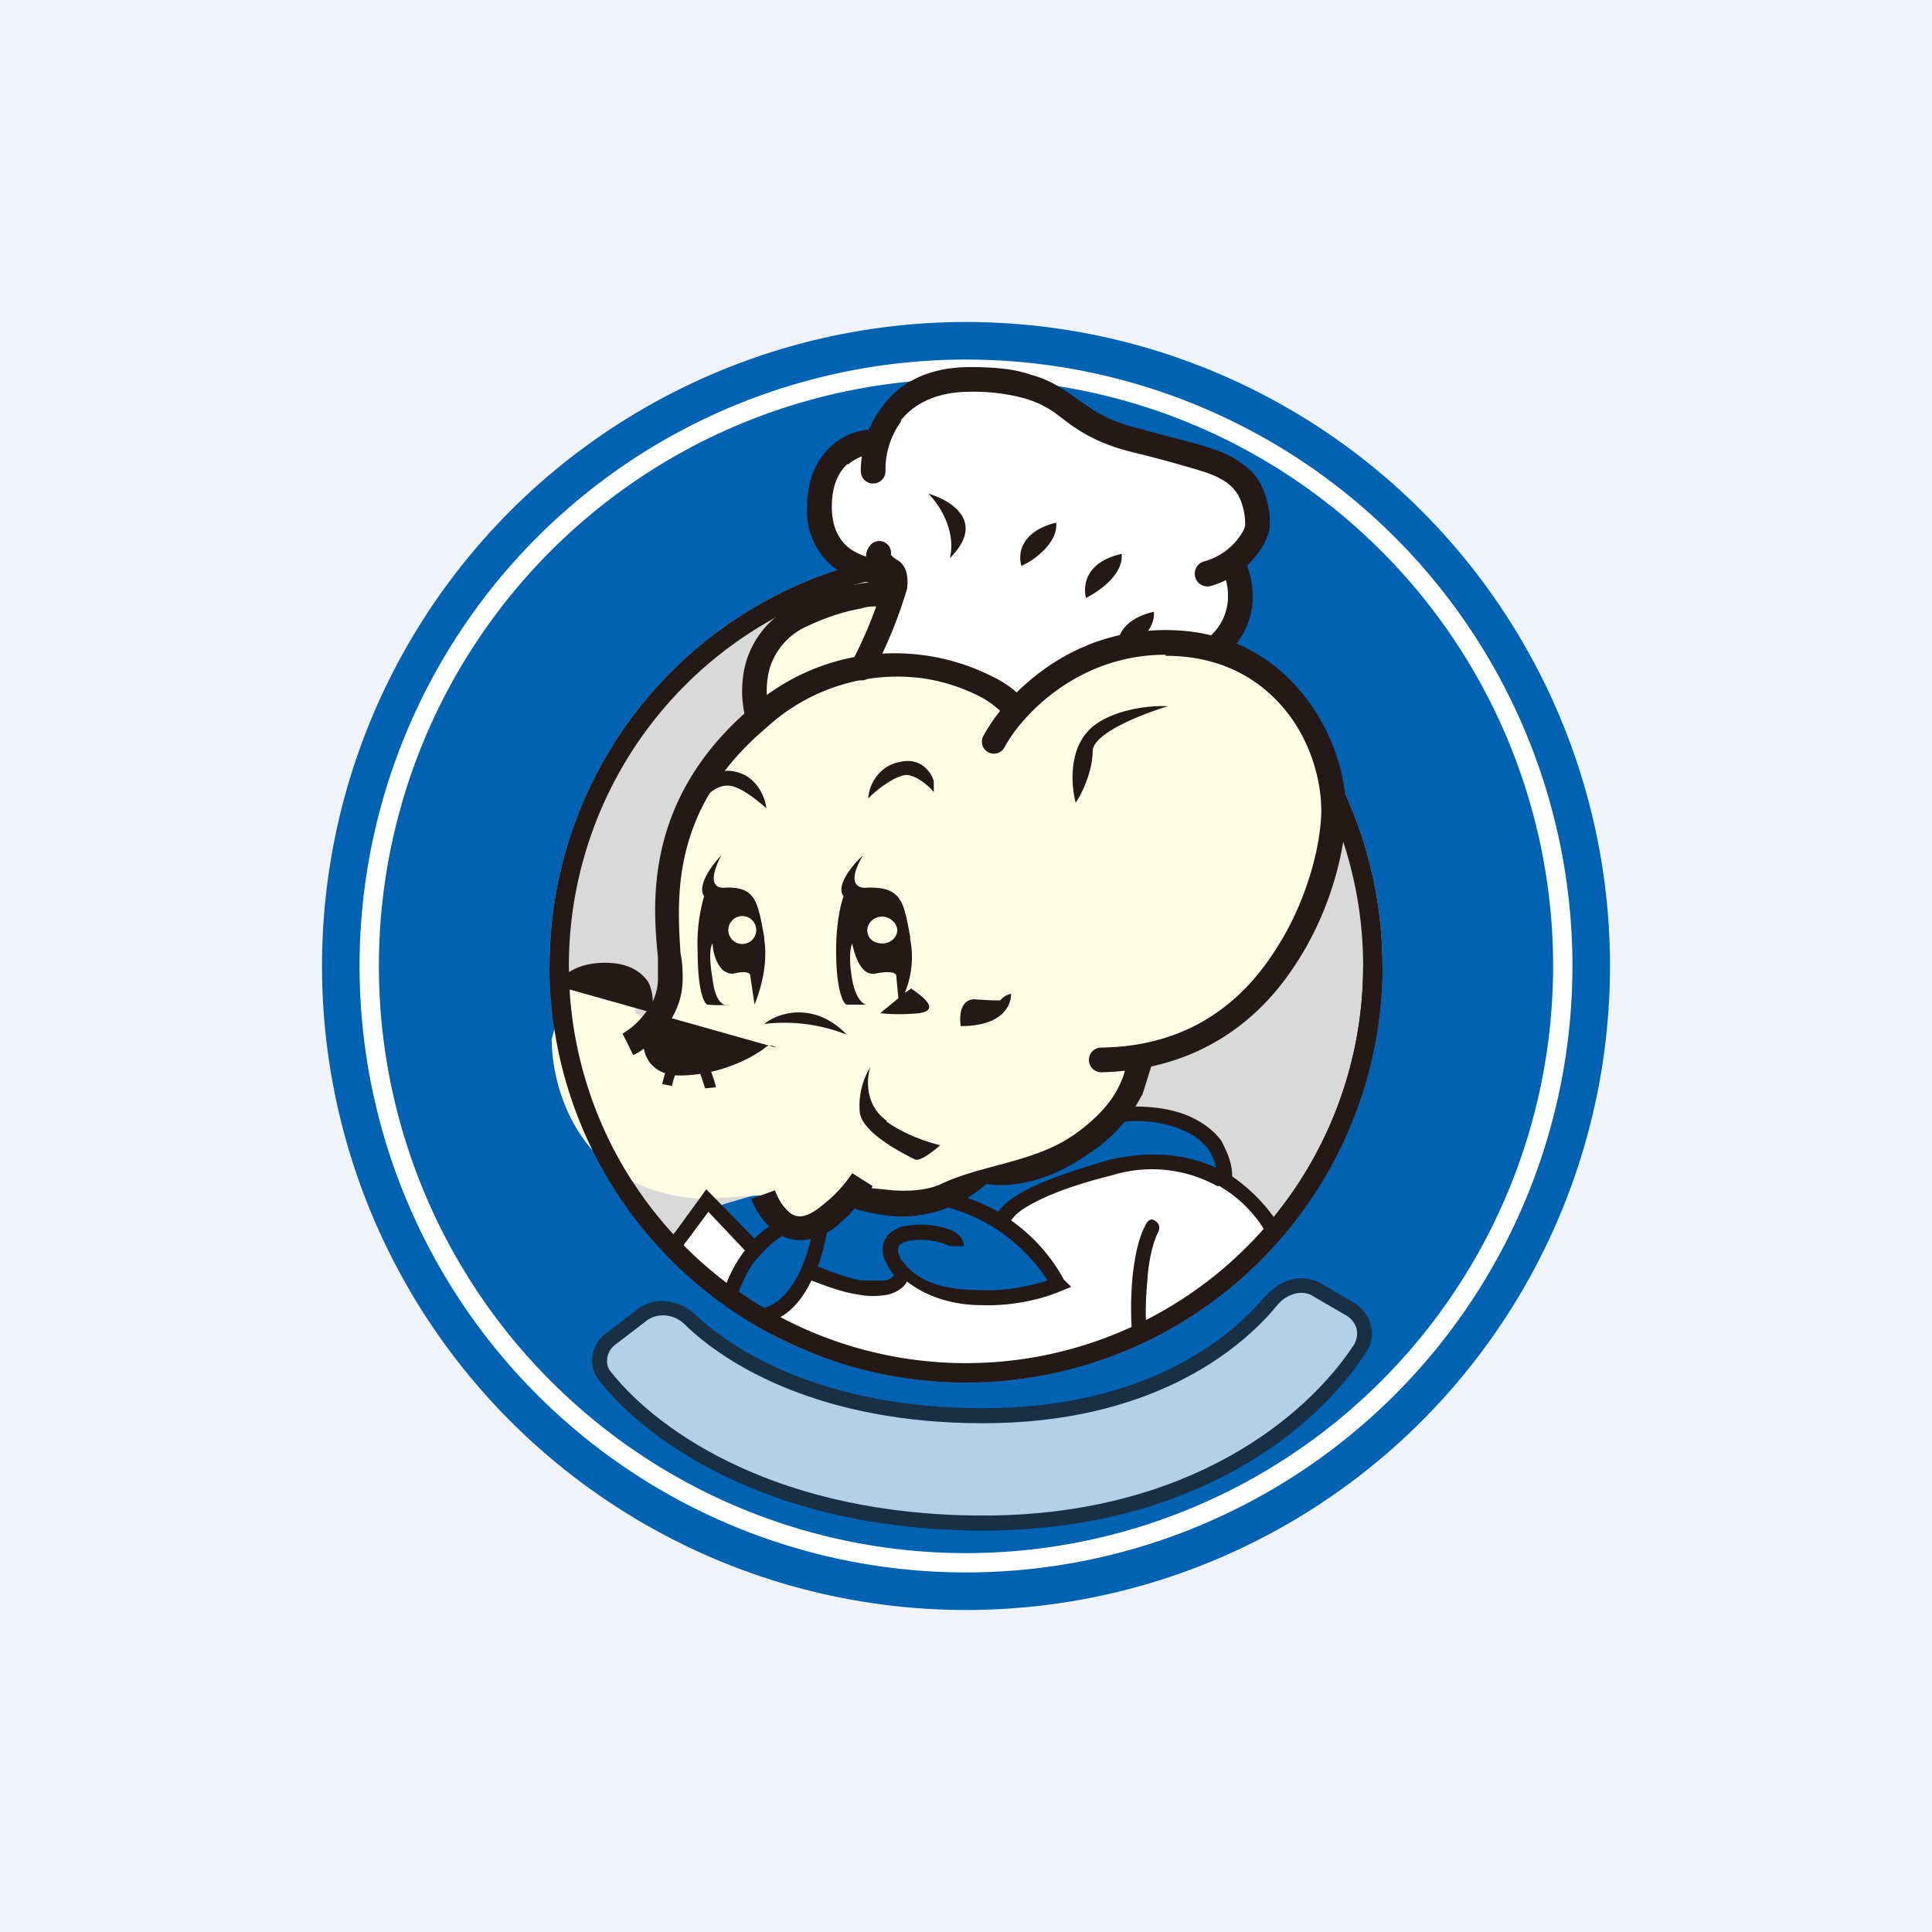
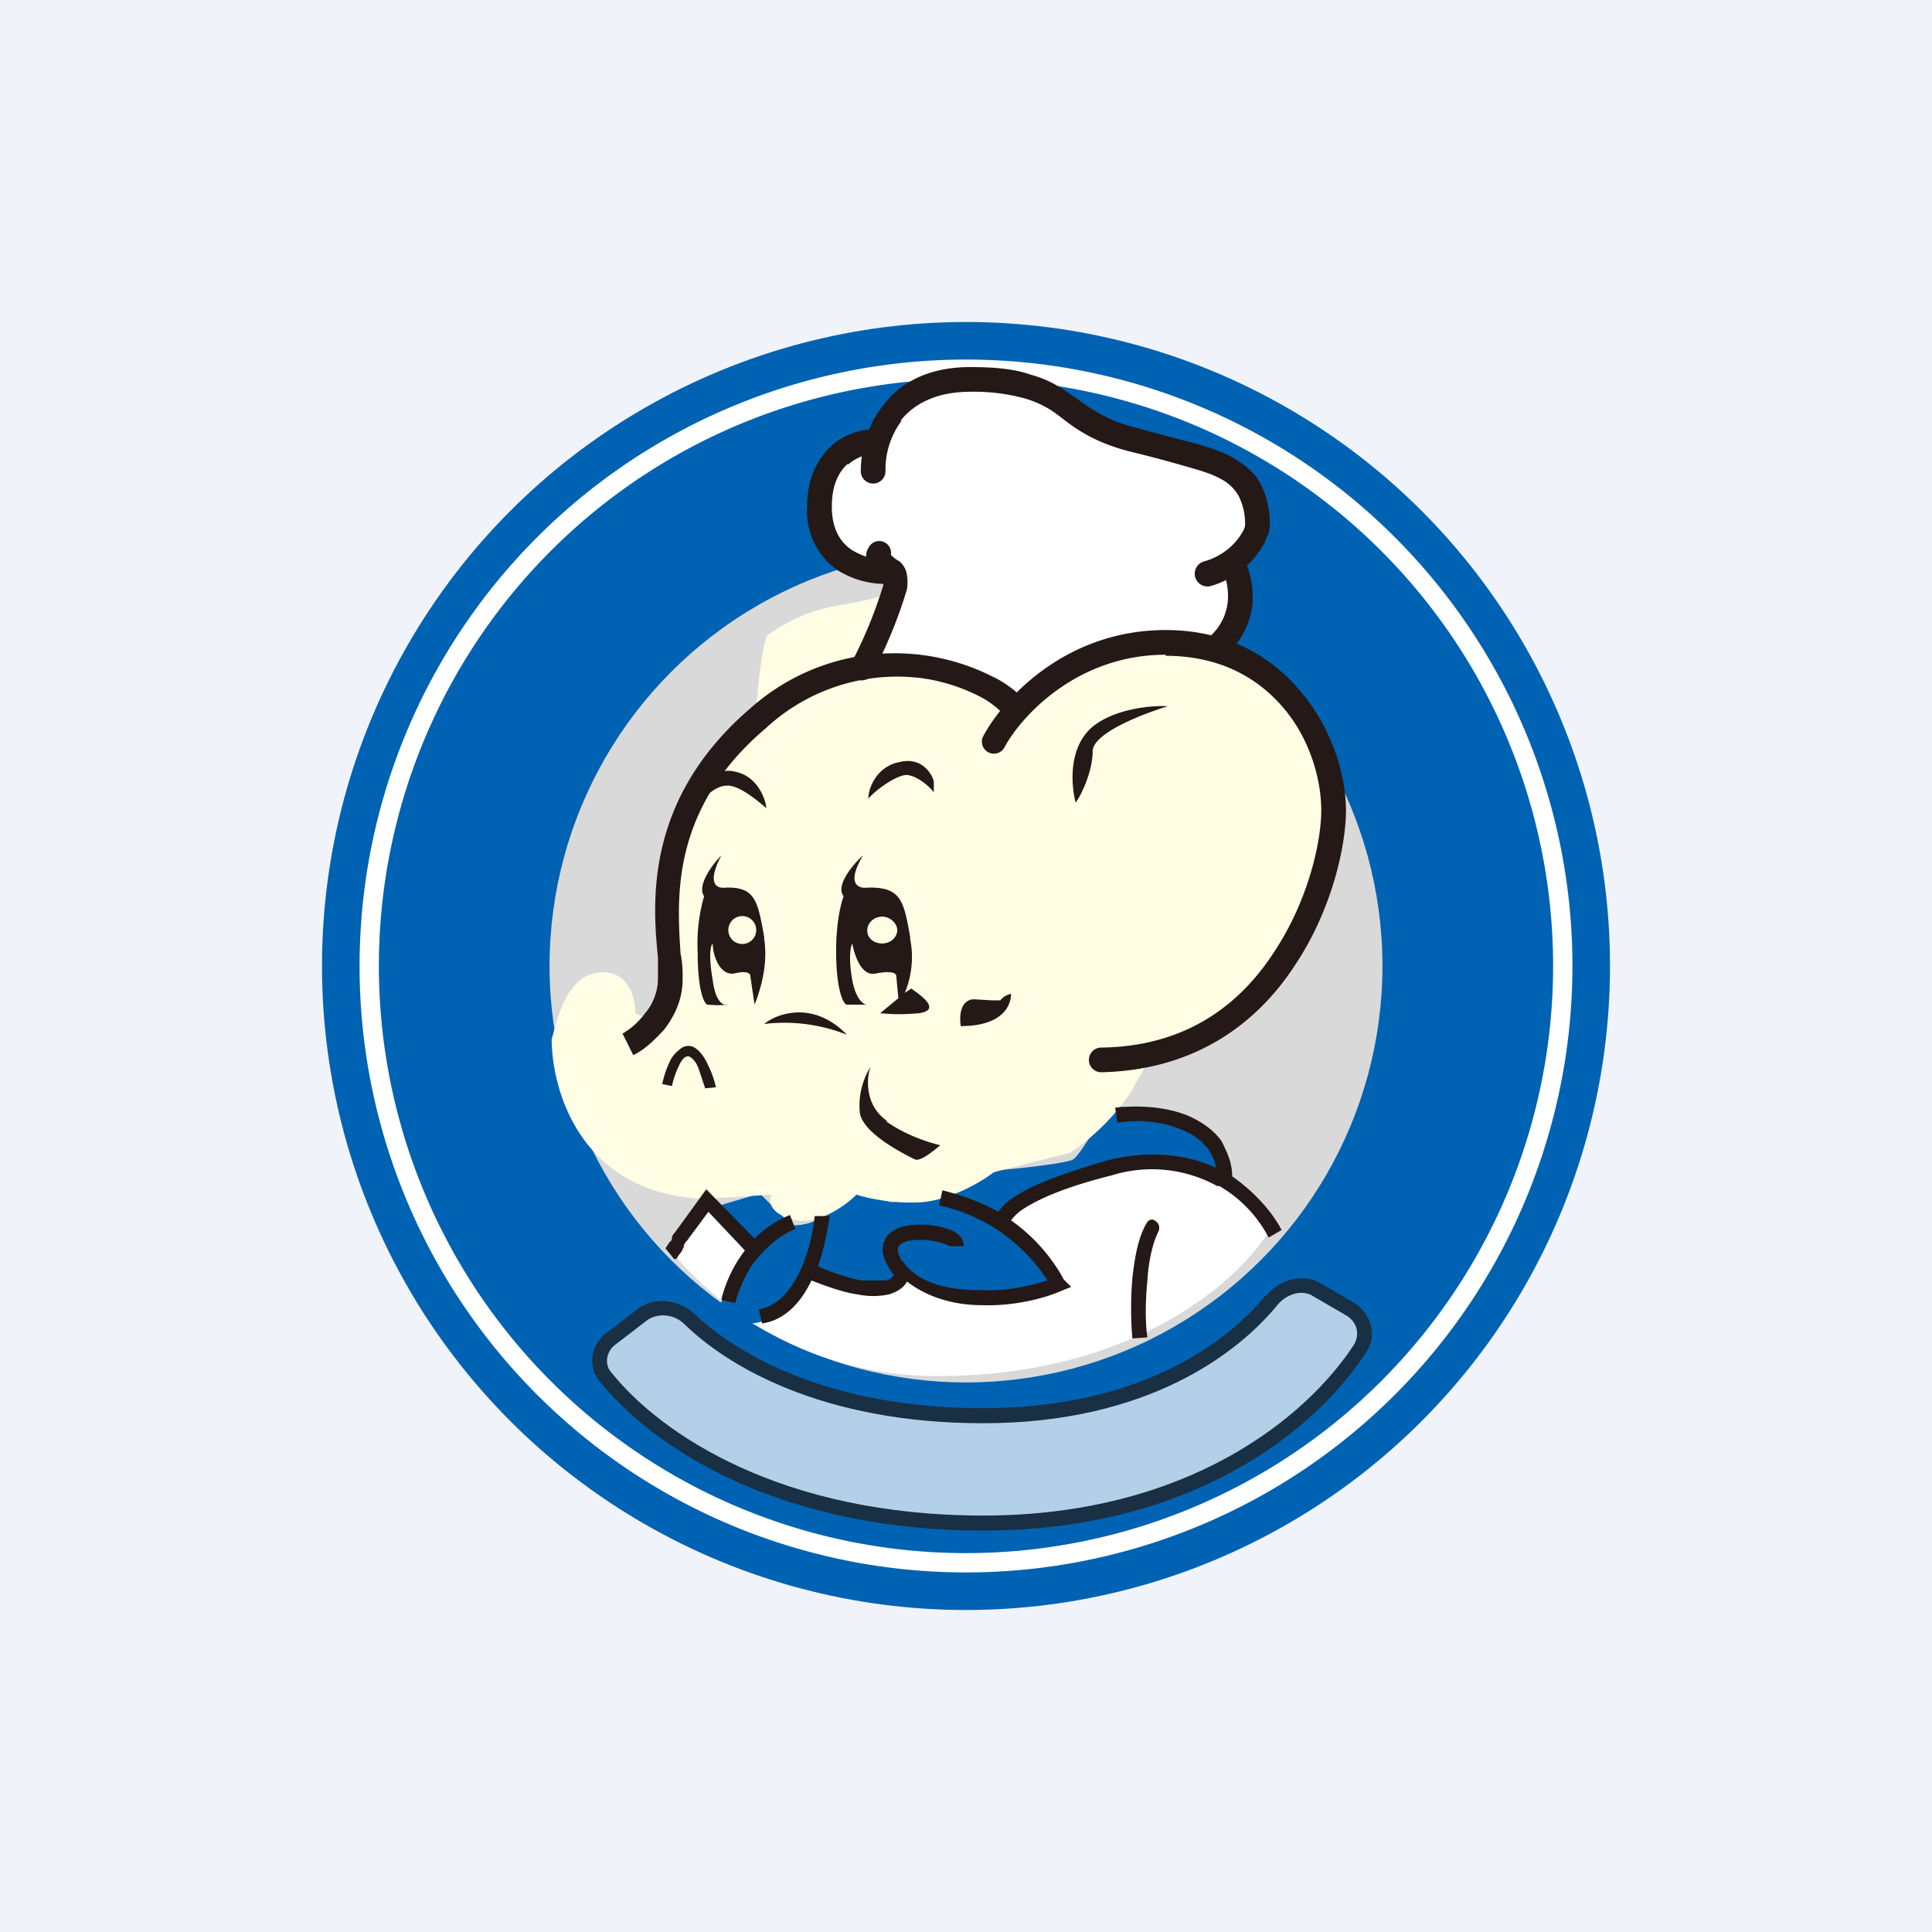
<svg xmlns="http://www.w3.org/2000/svg" width="18" height="18" viewBox="0 0 18 18">
  <path fill="#F0F3FA" d="M0 0h18v18H0z" />
  <circle cx="9" cy="9" r="6" fill="#0062B2" />
  <path fill-rule="evenodd" d="M9 14.47A5.47 5.47 0 1 0 9 3.53a5.47 5.47 0 0 0 0 10.94Zm0 .18a5.65 5.65 0 1 0 0-11.3 5.65 5.65 0 0 0 0 11.3Z" fill="#fff" />
  <circle cx="9" cy="9" fill="#D9D9D9" r="3.88" />
-   <path d="M9 5.3a3.7 3.7 0 1 0 0 7.4 3.7 3.7 0 0 0 0-7.4ZM5.12 9a3.88 3.88 0 1 1 7.76 0 3.88 3.88 0 0 1-7.76 0Z" fill="#241916" />
  <path d="M8.06 6.13c.17-.22.46-.68.27-.79-.23-.14-.33-.07-.42-.1-.09-.04-.38-.31-.3-.6.06-.24.39-.45.54-.53.11-.2.44-.59.93-.58.61 0 1.19.49 1.24.5.04 0 1.04.33 1.24.42.21.08.22.55.07.64-.13.07-.15.16-.14.2.05.16.12.5-.05.62-.09.06-.08.1-.04.13-.3-.07-.8-.13-1.15-.01-.42.14-.75.5-.86.66-.1-.16-.4-.47-.81-.5-.42-.02-.52-.05-.52-.06ZM6.52 11.22l-.28.42a3.2 3.2 0 0 0 2.5 1.18c1.85 0 2.84-.92 3.1-1.38a1.5 1.5 0 0 0-.96-.61c-.5-.08-1.2.26-1.5.43v.13l.36.35c.03.02.1.16.13.23a4.4 4.4 0 0 1-.8.14c-.21 0-.5-.18-.62-.26l-.16.17-.66-.15-.6-.23-.19-.17-.32-.25Z" fill="#fff" />
  <path d="M6.9 11.8c-.04.05-.22.41-.23.43-.03.03-.03.1.29.1.3.02.5-.35.56-.53.03.02.17.09.46.18.3.1.42-.06.44-.16.04.07.22.22.64.27.42.04.72-.09.79-.18l-.5-.5c-.03 0-.07-.04 0-.09a3.8 3.8 0 0 1 1.13-.5c.47-.12.82.08.94.2a.82.82 0 0 1-.04-.17.8.8 0 0 0-.11-.27c-.05-.06-.35-.15-.38-.17a3.76 3.76 0 0 0-.47-.1l-.17.12c-.06.11-.2.34-.25.37-.04.04-.64.1-.68.1l-.46.17c-.1.04-.48.13-.55.13a3 3 0 0 1-.37-.1l-.2.15c-.05.04-.08.13-.27.16-.16.02-.15-.01-.13-.03l-.26-.26-.34.1c-.05.02-.02.04 0 .05.05.08.18.25.26.3.07.05.03.07 0 .07l-.1.16Z" fill="#0062B2" />
  <path d="M6.57 11.17c-1.15-.04-1.43-1-1.43-1.49.04-.12.12-.6.45-.62.27-.02.33.24.33.38a.2.2 0 0 0 .22 0c.1-.06.07-.41.05-.58 0-.34.02-1.07.15-1.3.13-.24.53-.7.7-.9.02-.23.06-.7.12-.75.08-.05.3-.22.71-.28.31-.05.4-.1.42-.13l-.17.64c.3 0 .99.31 1.3.47.26-.2.9-.6 1.34-.65.55-.06.78.08 1.33.7.56.63.28.92.06 1.87-.21.94-1.31 1.23-1.35 1.24-.03.01-.1.1-.26.4a2.1 2.1 0 0 1-.57.57l-.71.18c-.1.08-.38.25-.66.28-.28.02-.53-.04-.62-.07-.1.1-.37.3-.6.23-.22-.06-.22-.18-.19-.23l-.62.04Z" fill="#FFFDE4" />
  <path d="M10.86 6.1c-.83 0-1.35.58-1.5.86a.11.11 0 0 1-.2-.1c.18-.34.76-.99 1.7-.99.59 0 1.01.26 1.28.6.27.33.4.75.4 1.08 0 .33-.13.93-.48 1.45-.34.52-.91.97-1.8.99a.11.11 0 0 1 0-.23c.8-.01 1.3-.41 1.61-.89.32-.48.44-1.03.44-1.32 0-.28-.1-.65-.34-.94-.24-.29-.6-.5-1.11-.5Z" fill="#241916" />
  <path d="M8.6 6.32a1.8 1.8 0 0 0-1.46.46c-.9.76-.83 1.6-.8 2.1.02.1.02.17.02.24 0 .2-.08.35-.17.47-.1.11-.2.2-.29.24l-.1-.2a.7.7 0 0 0 .21-.19c.07-.08.12-.2.12-.32v-.2c-.05-.5-.13-1.47.86-2.32a2.02 2.02 0 0 1 2.25-.3 1 1 0 0 1 .34.26l-.2.13a.8.8 0 0 0-.25-.2 1.7 1.7 0 0 0-.53-.17Z" fill="#241916" />
-   <path d="M5.17 9.18c.12-.16.29-.21.47-.21s.32.06.4.18c.06.12.05.26 0 .37-.12.25 0 .5.29.5.35 0 .66-.15.8-.26.02-.02.06-.03.1 0M10.64 10.2a1.4 1.4 0 0 1-.5.55c-.36.26-.73.32-.95.28a1.18 1.18 0 0 1-.88.3 1.7 1.7 0 0 1-.35-.07c-.04.06-.1.1-.16.16a.65.65 0 0 1-.28.13.4.4 0 0 1-.36-.13.71.71 0 0 1-.16-.25l.22-.08c.02.05.05.12.1.17.05.06.1.08.16.07.05-.01.11-.04.18-.1a1.25 1.25 0 0 0 .28-.3l.19.12-.01.02.2.02c.16.01.32 0 .45-.06.38-.18.87-.2 1.24-.46.24-.17.36-.33.42-.46.05-.1.06-.18.08-.25l.01-.08.22.06v.05l-.1.32ZM8.02 5.67c-.12.02-.3.07-.49.16a.63.63 0 0 0-.36.4.79.79 0 0 0 .01.44l-.22.07a1.02 1.02 0 0 1-.01-.57c.06-.2.2-.42.49-.55a2.25 2.25 0 0 1 .7-.2.5.5 0 0 1 .1 0l-.03.23h-.05c-.03 0-.08 0-.14.02Z" fill="#241916" />
  <path d="M8.3 5.17a.11.11 0 0 0-.2-.08c-.05.07-.03.14 0 .18.02.05.07.09.13.14v.04a4.14 4.14 0 0 1-.3.73.11.11 0 0 0 .19.11 4.36 4.36 0 0 0 .33-.8.4.4 0 0 0 0-.13.2.2 0 0 0-.07-.13.35.35 0 0 1-.08-.06Zm0-.01Z" fill="#241916" />
  <path d="M7.9 4.32c-.08.07-.15.19-.15.4 0 .21.08.33.18.4.11.07.24.1.33.1v.22a.83.83 0 0 1-.46-.13.67.67 0 0 1-.28-.59c0-.27.1-.45.23-.57A.61.61 0 0 1 8.14 4v.23a.39.39 0 0 0-.24.1Z" fill="#241916" />
  <path d="M8.4 3.92a.76.76 0 0 0-.15.47.11.11 0 0 1-.23 0c0-.16.04-.4.2-.6.15-.21.41-.37.82-.37.24 0 .42.02.56.07.15.04.25.1.34.16l.1.07c.14.1.28.2.56.27l.26.07.23.06c.15.04.28.08.39.14.1.06.2.13.26.24a.8.8 0 0 1 .09.4c0 .06-.03.11-.05.16a.83.83 0 0 1-.5.4.11.11 0 0 1-.06-.23.6.6 0 0 0 .28-.17.58.58 0 0 0 .08-.11.2.2 0 0 0 .02-.05.58.58 0 0 0-.06-.28.4.4 0 0 0-.17-.16c-.09-.05-.2-.08-.34-.12a11.48 11.48 0 0 0-.49-.13c-.32-.08-.5-.2-.64-.31l-.08-.06a.95.95 0 0 0-.28-.13 1.8 1.8 0 0 0-.5-.06c-.34 0-.54.13-.65.27Z" fill="#241916" />
  <path d="M11.44 5.59a.6.6 0 0 0-.07-.32l.2-.1c.06.1.11.26.1.44a.73.73 0 0 1-.31.54l-.14-.18a.5.5 0 0 0 .22-.38ZM11.02 10.53c-.2-.09-.44-.1-.61-.07l-.02-.14c.18-.02.46-.02.69.08.11.05.22.12.3.23.05.1.1.2.1.33.23.16.39.36.46.5l-.12.07a1.19 1.19 0 0 0-.46-.48h-.02a1.26 1.26 0 0 0-.98-.1c-.44.11-.68.22-.82.31a.42.42 0 0 0-.12.11 1.63 1.63 0 0 1 .48.53l.01.02.07.07-.1.04c-.16.07-.44.14-.73.13-.24 0-.49-.06-.7-.22-.03.06-.1.1-.17.12a.72.72 0 0 1-.29 0c-.14-.02-.3-.08-.43-.13-.09.19-.24.37-.46.4l-.03-.13c.16-.03.28-.15.37-.33l.02-.04c.08-.18.12-.37.13-.5h.14c-.02.13-.05.3-.11.47.12.05.26.1.4.13h.23a.15.15 0 0 0 .08-.05.46.46 0 0 1-.07-.11c-.04-.07-.06-.17.01-.26a.3.3 0 0 1 .18-.09.8.8 0 0 1 .41.04c.05.02.12.07.12.15h-.13l-.05-.02a.66.66 0 0 0-.33-.03c-.05.01-.08.03-.09.04-.02.03-.02.06 0 .1.01.03.02.05.04.06l.02.03c.18.2.46.23.72.23.22.01.44-.04.6-.09a1.48 1.48 0 0 0-.2-.25 1.6 1.6 0 0 0-.81-.45l.03-.14c.2.05.38.12.52.2a.55.55 0 0 1 .17-.15c.15-.1.41-.2.85-.33.41-.1.75-.05 1.01.07a.47.47 0 0 0-.07-.17.54.54 0 0 0-.24-.18Zm-.33 1.4c-.02.2-.02.4 0 .53l-.14.01a3.35 3.35 0 0 1 0-.56c.02-.18.05-.37.13-.51.02-.04.06-.05.09-.02.03.02.04.06.02.1-.05.1-.09.27-.1.45Zm-3.66-.39-.45-.46-.05.07-.24.33c-.03.03-.03.05-.03.06 0 0 0 .02-.02.03a2.2 2.2 0 0 1-.04.06l.08.1h.02l.02-.03.03-.04.02-.04c0-.01 0-.03.03-.06l.2-.27.34.36a1.24 1.24 0 0 0-.22.46l.13.03c.02-.08.07-.22.16-.36.1-.13.23-.26.4-.33l-.05-.13a.98.98 0 0 0-.33.22Z" fill="#241916" />
  <path fill-rule="evenodd" d="M10.02 7.47c-.02-.07-.1-.48.16-.7.21-.17.56-.2.7-.19-.23.07-.7.25-.7.42 0 .18-.1.4-.16.48ZM8.38 7.1c.2-.05.3.1.32.18v.1c-.04-.05-.15-.15-.25-.16-.1 0-.29.14-.36.22 0-.1.08-.3.29-.34Zm-1.85.28a.26.26 0 0 1 .32-.19c.2.04.28.24.29.34-.08-.07-.26-.22-.37-.21-.1 0-.2.1-.24.15v-.1Zm.19.59c-.08.08-.23.28-.16.38a1.6 1.6 0 0 0-.06.52c0 .36.06.48.09.49a1.07 1.07 0 0 0 .2 0h-.04c-.04-.01-.09-.07-.11-.23-.04-.23-.02-.32 0-.34 0 .1.06.3.2.28.12-.03.15 0 .15.02l.04.27c.04-.1.13-.35.09-.61v-.02c-.06-.33-.08-.47-.36-.46-.08.01-.18-.03-.04-.3Zm.16.82a.13.13 0 1 0 0-.25.13.13 0 0 0 0 .25Zm2.07.76c-.01-.07-.01-.23.12-.24l.17.01h.08a.16.16 0 0 1 .1-.06c0 .1-.07.3-.47.3Zm-2.69.57a.83.83 0 0 1 .07-.2.21.21 0 0 1 .05-.07l.03-.01c.04.01.08.06.1.12l.06.18.1-.01a.87.87 0 0 0-.07-.2c-.03-.07-.08-.15-.15-.18a.12.12 0 0 0-.12.03.3.3 0 0 0-.08.09.92.92 0 0 0-.08.23l.1.02Zm1.6-1.77c-.08-.1.09-.3.18-.38-.16.27-.04.31.04.3.32-.01.34.13.4.46v.02c.04.2 0 .38-.05.5l.06-.04c.1.07.28.2.07.23-.22.02-.33 0-.36 0l.17-.14-.02-.21c0-.02-.04-.05-.19-.02-.14.03-.2-.18-.22-.28-.01.02-.04.11 0 .34.03.16.09.22.13.23h-.18c-.03 0-.1-.13-.1-.5 0-.28.05-.46.07-.51Zm.25 1.01h-.04.04Zm.25-.7c0 .08-.07.13-.14.13-.08 0-.14-.05-.14-.12 0-.07.06-.13.14-.13.07 0 .14.06.14.13Zm-1.24.88c.12-.1.46-.22.77.1a1.58 1.58 0 0 0-.77-.1Zm1.14.9c-.2-.14-.19-.39-.15-.5a.69.69 0 0 0-.1.42c.02.2.43.4.51.44.05.03.18-.08.24-.13-.08-.02-.3-.08-.5-.22Z" fill="#241916" />
-   <path d="M8.65 4.6c.1.1.26.34.2.6.34-.34.01-.54-.2-.6Zm.87.68c-.04-.1-.02-.33.32-.41.02.18-.2.35-.32.4Zm.6.3c-.03-.11-.02-.34.33-.42.02.19-.21.35-.33.41Zm.3.53c-.03-.1-.02-.33.33-.41.02.18-.21.35-.33.4ZM5.3 9a3.7 3.7 0 0 0 7.4 0h.18a3.88 3.88 0 0 1-7.76 0h.18Z" fill="#241916" />
  <g opacity=".7">
    <path d="M12.58 12.2c.13.08.17.23.1.35-.45.7-1.58 1.64-3.52 1.64-1.89 0-3.04-.76-3.52-1.37-.1-.1-.06-.26.05-.35l.3-.22c.13-.1.32-.07.44.04.37.36 1.23.9 2.73.9s2.34-.65 2.69-1.08c.1-.12.28-.18.42-.1l.31.2Z" fill="#fff" />
    <path d="M12.24 12.08c-.1-.07-.25-.03-.34.08-.36.44-1.2 1.1-2.74 1.1-1.51 0-2.39-.54-2.78-.92-.1-.1-.25-.11-.35-.04l-.3.23c-.08.06-.1.18-.04.25.47.59 1.6 1.34 3.47 1.34 1.91 0 3.02-.92 3.46-1.6.05-.1.02-.2-.07-.26l-.31-.18Zm-.45 0c.12-.15.34-.23.52-.12l.31.18c.15.1.21.29.12.44-.46.73-1.62 1.68-3.58 1.68-1.9 0-3.08-.77-3.58-1.4-.11-.14-.07-.34.07-.44l.3-.23c.16-.12.4-.07.53.06.36.34 1.2.87 2.68.87 1.49 0 2.3-.64 2.63-1.05Z" fill="#241916" />
  </g>
</svg>